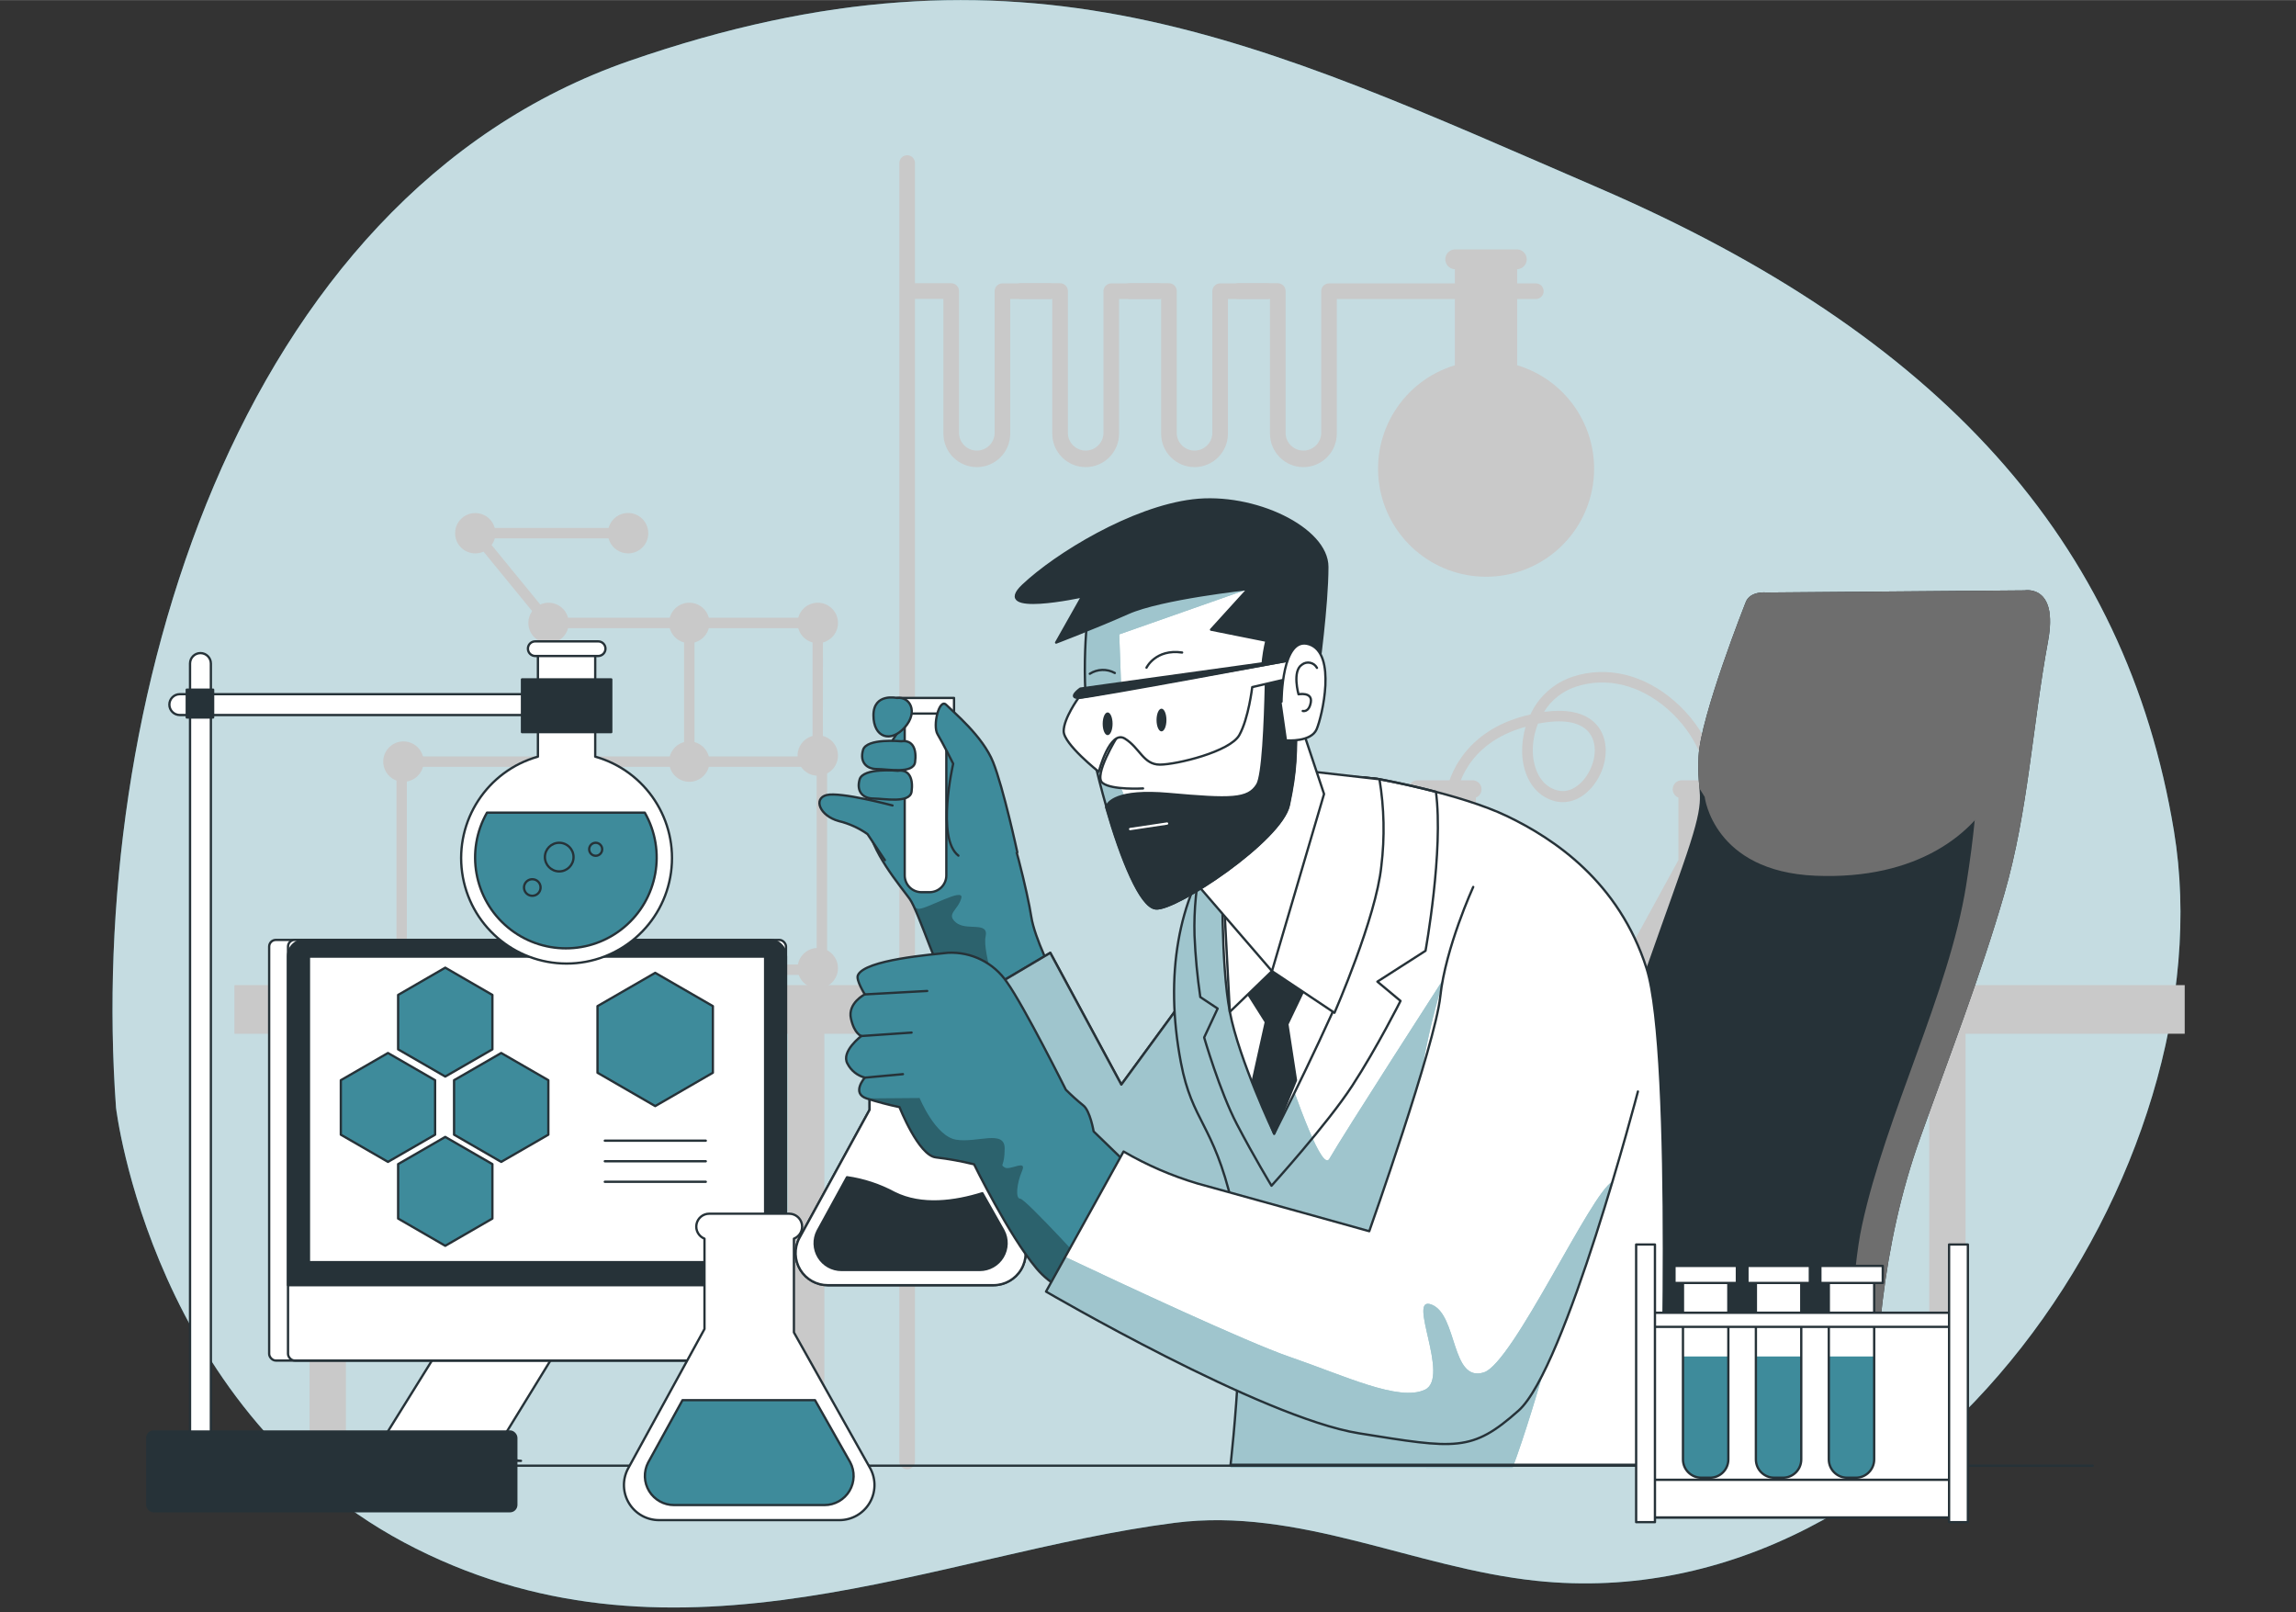
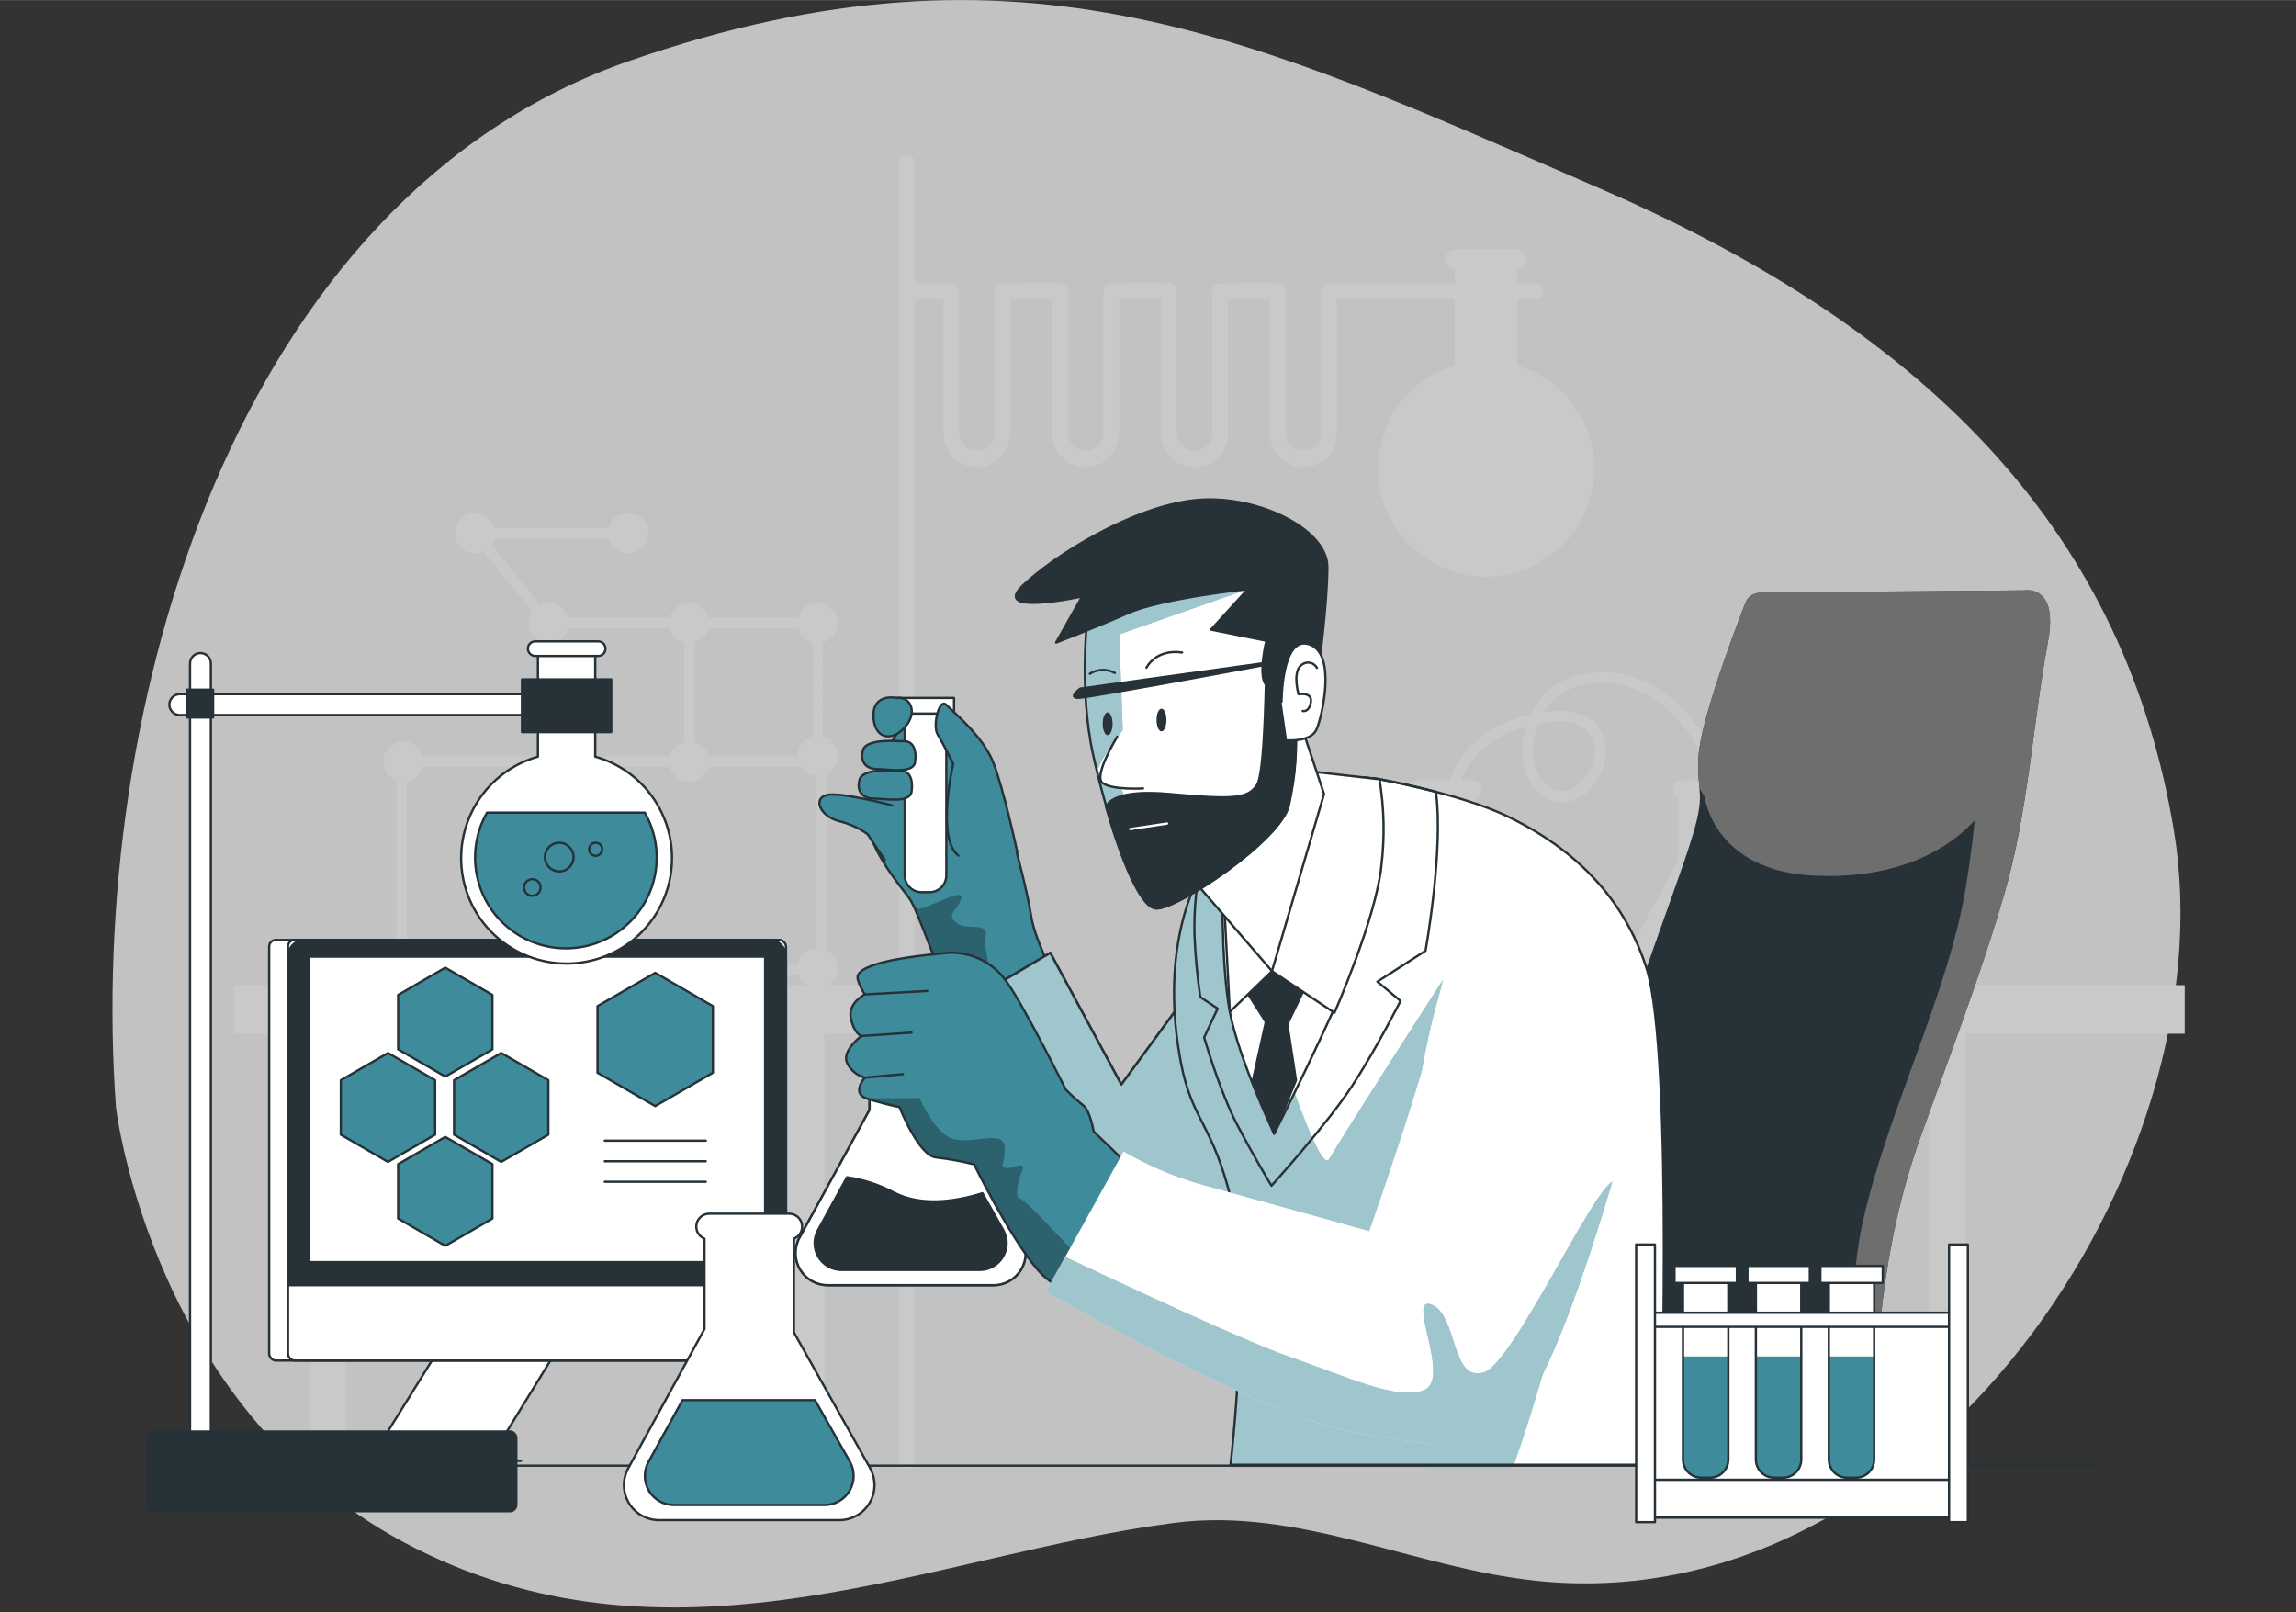
<svg xmlns="http://www.w3.org/2000/svg" width="1920px" height="1348px" viewBox="0 0 1000 702" version="1.1">
  <rect x="0" y="0" width="1000" height="702" fill="#333333" stroke="none" />
  <title>pisa-ugent-wetenschappen</title>
  <g id="pisa-ugent-wetenschappen" stroke="none" stroke-width="1" fill="none" fill-rule="evenodd">
    <g id="Science-bro" transform="translate(49, 0)">
      <g id="freepik--background-simple--inject-139" transform="translate(-0, 0)" fill-rule="nonzero">
-         <path d="M1.534,482.345 C1.534,482.345 17.278,616.733 132.179,674.354 C247.081,731.975 359.419,676.373 462.615,663.125 C516.674,656.183 566.854,682.725 619.87,688.351 C789.376,706.386 921.995,508.002 897.835,361.817 C876.941,235.255 795.478,145.807 647.252,81.788 C499.025,17.77 397.077,-33.113 225.167,26.459 C53.257,86.031 -11.079,308.348 1.534,482.345 Z" id="Path" fill="#3E8B9B" />
        <path d="M1.534,482.345 C1.534,482.345 17.278,616.733 132.179,674.354 C247.081,731.975 359.419,676.373 462.615,663.125 C516.674,656.183 566.854,682.725 619.87,688.351 C789.376,706.386 921.995,508.002 897.835,361.817 C876.941,235.255 795.478,145.807 647.252,81.788 C499.025,17.77 397.077,-33.113 225.167,26.459 C53.257,86.031 -11.079,308.348 1.534,482.345 Z" id="Path" fill="#FFFFFF" opacity="0.7" />
      </g>
      <g id="freepik--Lab--inject-139" transform="translate(53.098, 67.565)" fill="#C9C9C9" fill-rule="nonzero">
        <path d="M113.677,164.583 C113.664,159.737 109.728,155.818 104.882,155.826 C100.037,155.834 96.114,159.767 96.118,164.613 C96.122,169.459 100.052,173.385 104.897,173.385 C107.23,173.385 109.466,172.457 111.113,170.805 C112.76,169.154 113.683,166.915 113.677,164.583 L113.677,164.583 Z" id="Path" />
        <path d="M180.258,164.583 C180.258,161.021 178.111,157.81 174.819,156.449 C171.528,155.088 167.74,155.845 165.224,158.367 C162.709,160.889 161.961,164.678 163.331,167.967 C164.7,171.255 167.917,173.394 171.479,173.385 C173.811,173.385 176.048,172.457 177.695,170.805 C179.342,169.154 180.264,166.915 180.258,164.583 L180.258,164.583 Z" id="Path" />
        <path d="M145.618,203.67 C145.618,200.107 143.471,196.897 140.179,195.536 C136.887,194.174 133.099,194.932 130.584,197.454 C128.068,199.976 127.321,203.765 128.69,207.054 C130.06,210.342 133.276,212.481 136.838,212.472 C139.171,212.472 141.407,211.543 143.054,209.892 C144.701,208.241 145.624,206.002 145.618,203.67 L145.618,203.67 Z" id="Path" />
        <path d="M206.914,203.67 C206.914,198.808 202.973,194.868 198.112,194.868 C193.25,194.868 189.31,198.808 189.31,203.67 C189.31,208.531 193.25,212.472 198.112,212.472 C202.973,212.472 206.914,208.531 206.914,203.67 Z" id="Path" />
        <path d="M206.914,264.081 C206.923,260.519 204.784,257.302 201.496,255.933 C198.207,254.563 194.418,255.311 191.896,257.826 C189.374,260.342 188.617,264.129 189.978,267.421 C191.339,270.713 194.55,272.86 198.112,272.86 C202.964,272.86 206.901,268.933 206.914,264.081 Z" id="Path" />
        <path d="M82.416,264.081 C82.425,260.517 80.284,257.299 76.993,255.931 C73.702,254.562 69.911,255.314 67.39,257.834 C64.87,260.355 64.118,264.146 65.487,267.437 C66.855,270.728 70.073,272.869 73.637,272.86 C78.48,272.848 82.404,268.924 82.416,264.081 L82.416,264.081 Z" id="Path" />
        <path d="M262.878,203.67 C262.878,198.808 258.938,194.868 254.077,194.868 C249.215,194.868 245.275,198.808 245.275,203.67 C245.275,208.531 249.215,212.472 254.077,212.472 C258.938,212.472 262.878,208.531 262.878,203.67 L262.878,203.67 Z" id="Path" />
        <path d="M262.878,261.404 C262.878,257.844 260.734,254.634 257.445,253.272 C254.156,251.91 250.37,252.663 247.853,255.18 C245.335,257.697 244.582,261.483 245.945,264.772 C247.307,268.061 250.517,270.206 254.077,270.206 C258.938,270.206 262.878,266.265 262.878,261.404 L262.878,261.404 Z" id="Path" />
        <path d="M262.879,354.028 C262.888,350.466 260.749,347.25 257.461,345.88 C254.172,344.511 250.383,345.258 247.861,347.774 C245.339,350.289 244.581,354.077 245.942,357.369 C247.304,360.661 250.514,362.808 254.077,362.808 C258.929,362.808 262.866,358.881 262.879,354.028 L262.879,354.028 Z" id="Path" />
        <polygon id="Path" points="255.551 261.744 251.127 260.769 251.808 257.615 251.808 205.938 135.749 205.938 100.065 162.314 171.479 162.314 171.479 166.851 109.639 166.851 137.905 201.401 256.345 201.401 256.3 258.341" />
        <polygon id="Path" points="258.137 356.955 22.322 356.955 22.322 352.418 253.6 352.418 253.6 266.349 195.843 266.349 195.843 203.67 200.38 203.67 200.38 261.812 258.137 261.812" />
        <polygon id="Path" points="75.111 354.686 70.574 354.686 70.574 261.812 198.112 261.812 198.112 266.349 75.111 266.349" />
        <rect id="Rectangle" x="497.06" y="361.401" width="352.372" height="21.165" />
        <rect id="Rectangle" x="738.16" y="373.016" width="15.834" height="203.828" />
        <rect id="Rectangle" x="3.22379016e-14" y="361.401" width="352.372" height="21.165" />
        <rect id="Rectangle" x="241.101" y="373.016" width="15.834" height="203.828" />
        <rect id="Rectangle" x="32.735" y="373.016" width="15.834" height="203.828" />
        <path d="M678.929,349.015 L655.858,307.954 L655.858,279.734 C657.597,279.048 658.605,277.225 658.262,275.388 C657.919,273.55 656.32,272.214 654.451,272.202 L630.314,272.202 C628.445,272.214 626.847,273.55 626.504,275.388 C626.16,277.225 627.169,279.048 628.908,279.734 L628.908,306.956 L628.908,306.956 L605.746,349.31 C604.059,352.582 604.201,356.497 606.12,359.639 C608.038,362.781 611.456,364.696 615.137,364.691 L669.582,364.691 C673.338,364.722 676.828,362.759 678.751,359.533 C680.675,356.308 680.742,352.304 678.929,349.015 L678.929,349.015 Z" id="Path" />
        <path d="M563.8,349.015 L540.707,307.954 L540.707,279.734 C542.446,279.048 543.454,277.225 543.111,275.388 C542.767,273.55 541.169,272.214 539.3,272.202 L515.208,272.202 C513.335,272.203 511.727,273.536 511.377,275.377 C511.028,277.217 512.036,279.046 513.779,279.734 L513.779,306.956 L513.779,306.956 L490.595,349.31 C488.908,352.582 489.05,356.497 490.969,359.639 C492.887,362.781 496.305,364.696 499.986,364.691 L554.431,364.691 C558.191,364.73 561.689,362.77 563.617,359.543 C565.546,356.316 565.616,352.307 563.8,349.015 L563.8,349.015 Z" id="Path" />
        <path d="M643.585,284.203 L643.177,284.203 C642.552,284.116 641.992,283.773 641.631,283.257 C641.269,282.74 641.139,282.097 641.271,281.481 C643.54,268.187 636.734,251.989 623.985,240.987 C611.984,230.574 597.534,227.104 584.331,231.414 C578.547,233.297 573.614,237.161 570.402,242.326 L571.196,242.326 C585.919,240.465 592.293,245.728 595.038,250.47 C598.849,257.071 597.67,266.803 592.134,274.108 C587.597,280.142 581.245,282.819 575.143,281.299 C566.704,279.167 561.237,271.091 560.851,260.247 C560.752,256.409 561.265,252.58 562.371,248.904 C535.875,256.141 532.744,276.649 532.608,277.601 C532.439,278.886 531.261,279.789 529.976,279.62 C528.692,279.451 527.788,278.273 527.957,276.989 C527.957,276.717 531.769,250.787 564.436,243.551 C568.045,235.749 574.721,229.788 582.879,227.081 C597.67,222.249 613.776,226.06 627.07,237.584 C641.135,249.744 648.53,267.348 645.899,282.433 C645.658,283.506 644.683,284.251 643.585,284.203 Z M567.77,247.498 C566.178,251.46 565.406,255.705 565.502,259.975 C565.729,266.78 568.678,274.698 576.232,276.603 C582.266,278.123 586.69,273.314 588.301,271.159 C592.044,266.213 594.131,258.296 590.887,252.715 C587.983,247.679 581.336,245.66 571.718,246.885 C570.341,247.112 569.026,247.316 567.77,247.498 L567.77,247.498 Z" id="Shape" />
        <path d="M293.005,572.262 C291.125,572.262 289.602,570.739 289.602,568.859 L289.602,3.403 C289.602,1.523 291.125,6.44758031e-14 293.005,6.44758031e-14 C294.884,6.44758031e-14 296.408,1.523 296.408,3.403 L296.408,568.859 C296.408,570.739 294.884,572.262 293.005,572.262 L293.005,572.262 Z" id="Path" />
        <path d="M323.358,135.818 C315.328,135.805 308.819,129.306 308.794,121.276 L308.794,62.544 L294.933,62.544 C293.054,62.544 291.53,61.02 291.53,59.141 C291.53,57.262 293.054,55.738 294.933,55.738 L312.197,55.738 C314.076,55.738 315.599,57.262 315.599,59.141 L315.599,121.276 C315.822,125.392 319.225,128.615 323.346,128.615 C327.468,128.615 330.871,125.392 331.094,121.276 L331.094,59.209 C331.094,57.33 332.617,55.806 334.496,55.806 L355.208,55.806 C357.087,55.806 358.611,57.33 358.611,59.209 C358.611,61.088 357.087,62.612 355.208,62.612 L337.899,62.612 L337.899,121.276 C337.887,129.302 331.384,135.805 323.358,135.818 L323.358,135.818 Z" id="Path" />
        <path d="M370.748,135.818 C362.722,135.805 356.219,129.302 356.206,121.276 L356.206,62.544 L342.345,62.544 C340.466,62.544 338.943,61.02 338.943,59.141 C338.943,57.262 340.466,55.738 342.345,55.738 L359.609,55.738 C361.488,55.738 363.012,57.262 363.012,59.141 L363.012,121.276 C363.235,125.392 366.637,128.615 370.759,128.615 C374.881,128.615 378.283,125.392 378.506,121.276 L378.506,59.209 C378.506,57.33 380.029,55.806 381.909,55.806 L402.621,55.806 C404.5,55.806 406.023,57.33 406.023,59.209 C406.023,61.088 404.5,62.612 402.621,62.612 L385.312,62.612 L385.312,121.276 C385.287,129.306 378.777,135.805 370.748,135.818 L370.748,135.818 Z" id="Path" />
        <path d="M418.16,135.818 C410.134,135.805 403.631,129.302 403.619,121.276 L403.619,62.544 L389.758,62.544 C387.879,62.544 386.355,61.02 386.355,59.141 C386.355,57.262 387.879,55.738 389.758,55.738 L407.022,55.738 C408.901,55.738 410.424,57.262 410.424,59.141 L410.424,121.276 C410.647,125.392 414.05,128.615 418.171,128.615 C422.293,128.615 425.696,125.392 425.919,121.276 L425.919,59.209 C425.919,57.33 427.442,55.806 429.321,55.806 L450.033,55.806 C451.912,55.806 453.436,57.33 453.436,59.209 C453.436,61.088 451.912,62.612 450.033,62.612 L432.724,62.612 L432.724,121.276 C432.699,129.306 426.19,135.805 418.16,135.818 L418.16,135.818 Z" id="Path" />
        <path d="M465.573,135.818 C457.547,135.805 451.044,129.302 451.031,121.276 L451.031,62.544 L437.17,62.544 C435.291,62.544 433.768,61.02 433.768,59.141 C433.768,57.262 435.291,55.738 437.17,55.738 L454.434,55.738 C456.313,55.738 457.837,57.262 457.837,59.141 L457.837,121.276 C458.06,125.392 461.462,128.615 465.584,128.615 C469.706,128.615 473.108,125.392 473.331,121.276 L473.331,59.209 C473.331,57.33 474.854,55.806 476.734,55.806 L566.818,55.806 C568.697,55.806 570.22,57.33 570.22,59.209 C570.22,61.088 568.697,62.612 566.818,62.612 L480.137,62.612 L480.137,121.276 C480.112,129.306 473.602,135.805 465.573,135.818 L465.573,135.818 Z" id="Path" />
        <path d="M558.696,91.468 L558.696,49.636 L558.832,49.636 C561.098,49.471 562.852,47.586 562.852,45.314 C562.852,43.043 561.098,41.157 558.832,40.993 L531.406,40.993 C529.14,41.157 527.386,43.043 527.386,45.314 C527.386,47.586 529.14,49.471 531.406,49.636 L531.542,49.636 L531.542,91.468 C509.212,98.216 495.198,120.308 498.609,143.385 C502.02,166.462 521.825,183.555 545.153,183.555 C568.481,183.555 588.286,166.462 591.697,143.385 C595.108,120.308 581.094,98.216 558.764,91.468 L558.696,91.468 Z" id="Path" />
      </g>
      <g id="freepik--Device--inject-139" transform="translate(68.229, 409.275)" stroke="#263238" stroke-linecap="round" stroke-linejoin="round">
        <path d="M76.563,174.065 L51.178,214.899 C49.68,217.312 49.606,220.348 50.987,222.831 C52.367,225.313 54.984,226.853 57.825,226.854 L109.684,226.854 C106.846,226.856 104.23,225.323 102.846,222.846 C101.461,220.369 101.526,217.337 103.014,214.922 L127.583,174.904 L76.563,174.065 Z" id="Path" fill="#FFFFFF" fill-rule="nonzero" />
        <rect id="Rectangle" fill="#FFFFFF" fill-rule="nonzero" x="0" y="0" width="216.895" height="183.185" rx="2.91" />
        <rect id="Rectangle" fill="#FFFFFF" fill-rule="nonzero" x="8.212" y="0" width="216.895" height="183.185" rx="2.91" />
        <path d="M217.825,0 L15.494,0 C11.472,0 8.212,3.26 8.212,7.282 L8.212,150.359 L225.107,150.359 L225.107,7.282 C225.107,3.26 221.847,0 217.825,0 Z" id="Path" fill="#263238" fill-rule="nonzero" />
        <rect id="Rectangle" fill="#FFFFFF" fill-rule="nonzero" x="17.332" y="7.282" width="198.679" height="133.05" />
        <polygon id="Path" fill="#3E8B9B" fill-rule="nonzero" points="193.257 57.848 193.257 28.833 168.144 14.337 143.009 28.833 143.009 57.848 168.144 72.366" />
        <polygon id="Path" fill="#3E8B9B" fill-rule="nonzero" points="121.594 84.821 121.594 61.092 101.063 49.25 80.533 61.092 80.533 84.821 101.063 96.663" />
        <polygon id="Path" fill="#3E8B9B" fill-rule="nonzero" points="97.23 47.662 97.23 23.956 76.699 12.091 56.169 23.956 56.169 47.662 76.699 59.504" />
        <polygon id="Path" fill="#3E8B9B" fill-rule="nonzero" points="97.23 121.344 97.23 97.638 76.699 85.796 56.169 97.638 56.169 121.344 76.699 133.209" />
        <polygon id="Path" fill="#3E8B9B" fill-rule="nonzero" points="72.276 84.821 72.276 61.092 51.745 49.25 31.215 61.092 31.215 84.821 51.745 96.663" />
        <line x1="146.185" y1="87.43" x2="190.172" y2="87.43" id="Path" />
        <line x1="146.185" y1="96.39" x2="190.172" y2="96.39" id="Path" />
        <line x1="146.185" y1="105.328" x2="190.172" y2="105.328" id="Path" />
      </g>
      <g id="freepik--Character--inject-139" transform="translate(297.525, 217.446)">
        <path d="M535.248,39.61 L422.955,40.54 C422.955,40.54 415.514,39.61 413.677,45.077 C413.677,45.077 394.167,94.259 393.26,111.908 C392.353,129.558 396.98,126.745 389.562,149.952 C382.144,173.159 360.775,227.922 348.729,272.453 C335.73,320.41 330.444,370.704 328.312,420.589 L469.619,420.589 C469.778,372.768 472.909,325.31 489.809,278.011 C502.037,243.711 516.102,207.505 526.491,171.616 C536.881,135.728 538.696,98.456 545.479,61.751 C550.107,36.842 535.248,39.61 535.248,39.61 Z" id="Path" fill="#263238" fill-rule="nonzero" />
        <path d="M546.25,50.726 C545.139,37.772 535.248,39.61 535.248,39.61 L422.955,40.54 C422.955,40.54 415.514,39.61 413.677,45.077 C413.677,45.077 394.167,94.259 393.26,111.908 C393.017,116.57 393.153,121.243 393.668,125.883 L395.937,129.535 C395.937,129.535 399.657,162.02 444.211,163.881 C488.766,165.741 513.81,145.301 523.089,125.815 C532.367,106.328 536.087,74.772 543.506,56.216 C544.32,54.337 545.237,52.505 546.25,50.726 Z" id="Path" fill="#6E6E6E" fill-rule="nonzero" />
        <path d="M539.921,40.154 L539.808,40.291 C531.37,54.977 524.823,70.671 520.321,87 C512.789,114.109 517.304,121.64 509.772,168.327 C502.241,215.014 474.95,267.757 464.492,315.964 C459.955,336.38 458.276,378.348 457.823,420.725 L469.596,420.725 C469.755,372.904 472.886,325.446 489.786,278.147 C502.014,243.847 516.079,207.641 526.469,171.752 C536.859,135.864 538.674,98.592 545.456,61.887 C548.315,46.484 543.823,41.629 539.921,40.154 Z" id="Path" fill="#6E6E6E" fill-rule="nonzero" />
        <path d="M112.415,207.255 C112.415,207.255 104.112,191.375 102.615,181.598 C101.117,171.821 94.312,143.033 88.255,129.422 C82.198,115.81 52.775,98.479 47.421,99.227 C42.067,99.976 30.815,128.718 31.541,140.764 C32.267,152.81 45.901,168.69 49.69,173.976 C53.478,179.261 62.53,208.004 68.564,217.078 C74.598,226.152 75.369,229.918 75.369,229.918 L112.415,207.255 Z" id="Path" fill="#3E8B9B" fill-rule="nonzero" />
        <path d="M82.742,190.355 C84.239,183.549 74.417,188.086 69.88,184.298 C65.343,180.509 70.628,179.012 72.148,173.726 C73.668,168.44 56.268,179.012 53.251,178.263 C52.691,178.076 52.152,177.833 51.641,177.537 C56.019,186.997 63.437,209.297 68.632,217.078 C70.742,220.254 72.194,222.749 73.169,224.678 L89.502,220.594 C89.502,220.594 81.222,197.16 82.742,190.355 Z" id="Path" fill="#000000" fill-rule="nonzero" opacity="0.3" />
        <path d="M112.415,207.255 C112.415,207.255 104.112,191.375 102.615,181.598 C101.117,171.821 94.312,143.033 88.255,129.422 C82.198,115.81 52.775,98.479 47.421,99.227 C42.067,99.976 30.815,128.718 31.541,140.764 C32.267,152.81 45.901,168.69 49.69,173.976 C53.478,179.261 62.53,208.004 68.564,217.078 C74.598,226.152 75.369,229.918 75.369,229.918 L112.415,207.255 Z" id="Path" stroke="#263238" stroke-linecap="round" stroke-linejoin="round" />
        <path d="M42.203,133.278 C42.203,133.278 19.518,127.244 13.529,128.741 C7.54,130.238 10.489,137.815 18.815,140.084 C23.302,141.167 27.544,143.091 31.314,145.755 L38.869,157.098" id="Path" stroke="#263238" fill="#3E8B9B" fill-rule="nonzero" stroke-linecap="round" stroke-linejoin="round" />
        <path d="M47.489,89.495 L65.637,89.495 L65.637,163.745 C65.637,165.682 64.868,167.54 63.498,168.91 C62.128,170.28 60.27,171.049 58.333,171.049 L54.816,171.049 C52.879,171.049 51.021,170.28 49.651,168.91 C48.281,167.54 47.512,165.682 47.512,163.745 L47.512,89.495 L47.489,89.495 Z" id="Path" stroke="#263238" fill="#FFFFFF" fill-rule="nonzero" stroke-linecap="round" stroke-linejoin="round" />
        <rect id="Rectangle" stroke="#263238" fill="#FFFFFF" fill-rule="nonzero" stroke-linecap="round" stroke-linejoin="round" x="44.086" y="86.455" width="24.909" height="6.806" />
        <path d="M44.086,86.455 C44.086,86.455 33.901,84.187 33.901,94.01 C33.901,103.832 41.455,106.101 47.512,99.295 C53.569,92.49 49.758,85.707 44.086,86.455 Z" id="Path" stroke="#263238" fill="#3E8B9B" fill-rule="nonzero" stroke-linecap="round" stroke-linejoin="round" />
        <path d="M96.558,153.65 C96.558,153.65 90.523,125.724 86.009,114.404 C81.495,103.084 68.632,92.512 65.592,89.45 C62.552,86.387 59.558,98.524 61.826,102.267 C64.095,106.01 68.632,115.107 68.632,115.107 C68.632,115.107 61.078,147.57 70.9,155.124" id="Path" stroke="#263238" fill="#3E8B9B" fill-rule="nonzero" stroke-linecap="round" stroke-linejoin="round" />
        <path d="M44.472,118.17 C44.472,118.17 29.363,116.672 27.866,121.958 C26.369,127.244 29.363,130.261 33.901,130.261 C38.438,130.261 49.78,132.529 50.506,127.244 C51.232,121.958 49.758,117.421 44.472,118.17 Z" id="Path" stroke="#263238" fill="#3E8B9B" fill-rule="nonzero" stroke-linecap="round" stroke-linejoin="round" />
        <path d="M45.992,105.33 C45.992,105.33 30.883,103.832 29.363,109.118 C27.844,114.404 30.883,117.421 35.42,117.421 C39.958,117.421 51.3,119.689 52.026,114.404 C52.752,109.118 51.278,104.581 45.992,105.33 Z" id="Path" stroke="#263238" fill="#3E8B9B" fill-rule="nonzero" stroke-linecap="round" stroke-linejoin="round" />
        <path d="M110.917,197.455 L66.363,223.861 C66.363,223.861 82.969,254.078 92.043,279.735 C101.117,305.392 119.266,353.735 149.415,352.964 C179.564,352.192 207.557,313.718 207.557,313.718 L172.826,212.541 L141.86,254.826 L110.917,197.455 Z" id="Path" fill="#FFFFFF" fill-rule="nonzero" />
        <g id="Group" transform="translate(66.363, 197.455)" fill-rule="nonzero">
          <path d="M44.554,0 L0,26.406 C0,26.406 16.606,56.623 25.68,82.28 C34.754,107.937 52.902,156.28 83.051,155.508 C113.2,154.737 141.194,116.263 141.194,116.263 L106.463,15.086 L75.497,57.371 L44.554,0 Z" id="Path" stroke="#263238" fill="#3E8B9B" stroke-linecap="round" stroke-linejoin="round" />
          <path d="M44.554,0 L0,26.406 C0,26.406 16.606,56.623 25.68,82.28 C34.754,107.937 52.902,156.28 83.051,155.508 C113.2,154.737 141.194,116.263 141.194,116.263 L106.463,15.086 L75.497,57.371 L44.554,0 Z" id="Path" fill="#FFFFFF" opacity="0.5" />
        </g>
        <path d="M110.917,197.455 L66.363,223.861 C66.363,223.861 82.969,254.078 92.043,279.735 C101.117,305.392 119.266,353.735 149.415,352.964 C179.564,352.192 207.557,313.718 207.557,313.718 L172.826,212.541 L141.86,254.826 L110.917,197.455 Z" id="Path" stroke="#263238" stroke-linecap="round" stroke-linejoin="round" />
        <path d="M254.244,121.845 C254.244,121.845 289.52,128.151 309.914,137.951 C330.308,147.751 358.551,166.489 370.62,204.238 C382.689,241.987 376.654,420.407 376.654,420.407 L189.432,420.407 C189.432,420.407 198.506,342.392 190.18,306.98 C181.855,271.568 172.758,271.251 167.812,245.276 C153.067,168.077 194.604,113.542 254.244,121.845 Z" id="Path" fill="#FFFFFF" fill-rule="nonzero" />
        <g id="Group" transform="translate(164.823, 153.718)" fill-rule="nonzero">
          <path d="M147.427,268.028 C157.477,241.554 174.264,178.874 174.264,178.874 C174.264,178.874 116.031,164.492 107.705,138.041 C99.38,111.59 117.551,54.785 117.551,54.785 C117.551,54.785 73.677,122.841 67.643,133.436 C61.609,144.03 28.306,27.563 16.964,0.34 C16.92,0.223 16.867,0.109 16.805,0 C1.923,22.186 -4.156,54.173 2.989,91.49 C7.935,117.465 17.054,117.715 25.357,153.195 C33.66,188.675 24.609,267.96 24.609,267.96 L147.427,268.028 Z" id="Path" fill="#3E8B9B" />
          <path d="M147.427,268.028 C157.477,241.554 174.264,178.874 174.264,178.874 C174.264,178.874 116.031,164.492 107.705,138.041 C99.38,111.59 117.551,54.785 117.551,54.785 C117.551,54.785 73.677,122.841 67.643,133.436 C61.609,144.03 28.306,27.563 16.964,0.34 C16.92,0.223 16.867,0.109 16.805,0 C1.923,22.186 -4.156,54.173 2.989,91.49 C7.935,117.465 17.054,117.715 25.357,153.195 C33.66,188.675 24.609,267.96 24.609,267.96 L147.427,268.028 Z" id="Path" fill="#FFFFFF" opacity="0.5" />
        </g>
        <path d="M254.244,121.845 C254.244,121.845 289.52,128.151 309.914,137.951 C330.308,147.751 358.551,166.489 370.62,204.238 C382.689,241.987 376.654,420.407 376.654,420.407 L189.432,420.407 C189.432,420.407 198.506,342.392 190.18,306.98 C181.855,271.568 172.758,271.251 167.812,245.276 C153.067,168.077 194.604,113.542 254.244,121.845 Z" id="Path" stroke="#263238" stroke-linecap="round" stroke-linejoin="round" />
        <path d="M176.251,216.715 L183.806,221.728 L177.93,234.319 C177.93,234.319 184.736,257.798 192.177,272.045 C199.617,286.291 207.262,298.882 207.262,298.882 C207.262,298.882 231.581,272.045 242.47,255.28 C253.359,238.516 263.454,218.394 263.454,218.394 L253.382,210 L274.343,196.57 C274.343,196.57 282.283,152.878 278.88,127.334 C265.473,123.841 254.267,121.845 254.267,121.845 C219.308,116.967 194.785,130.057 180.312,147.003 L177.091,156.326 C174.533,167.319 173.404,178.596 173.733,189.878 C174.107,198.861 174.948,207.819 176.251,216.715 L176.251,216.715 Z" id="Path" stroke="#263238" stroke-linecap="round" stroke-linejoin="round" />
        <path d="M185.915,162.043 C185.915,162.043 185.099,202.242 189.114,223.158 C193.129,244.074 208.419,276.219 208.419,276.219 C208.419,276.219 233.373,227.173 243.809,199.837 C254.244,172.501 254.244,121.845 254.244,121.845 L197.961,117.013 L185.915,162.043 Z" id="Path" stroke="#263238" fill="#FFFFFF" fill-rule="nonzero" stroke-linecap="round" stroke-linejoin="round" />
        <polygon id="Path" stroke="#263238" fill="#263238" fill-rule="nonzero" stroke-linecap="round" stroke-linejoin="round" points="193.515 209.751 204.79 227.581 199.164 252.921 208.419 276.241 217.925 252.921 214.181 228.534 225.433 205.055 207.603 185.364" />
        <path d="M207.467,205.418 L234.689,223.566 C234.689,223.566 252.837,182.165 255.106,159.661 C256.637,147.089 256.362,134.362 254.289,121.867 L218.061,117.761 L185.915,161.975 L189.114,223.158 L207.467,205.418 Z" id="Path" stroke="#263238" fill="#FFFFFF" fill-rule="nonzero" stroke-linecap="round" stroke-linejoin="round" />
        <path d="M171.442,163.654 L207.467,205.418 L230.152,128.287 L218.083,92.104 C218.083,92.104 210.053,127.493 195.579,139.562 C186.82,146.844 178.741,154.908 171.442,163.654 Z" id="Path" stroke="#263238" fill="#FFFFFF" fill-rule="nonzero" stroke-linecap="round" stroke-linejoin="round" />
        <path d="M98.509,321.544 L67.929,267.099 L67.929,229.736 C70.255,228.846 71.611,226.418 71.148,223.97 C70.685,221.522 68.537,219.757 66.046,219.777 L34.105,219.777 C31.614,219.757 29.465,221.522 29.002,223.97 C28.54,226.418 29.895,228.846 32.222,229.736 L32.222,265.806 L32.222,265.806 L1.574,321.771 C-0.681,326.112 -0.503,331.315 2.044,335.491 C4.592,339.667 9.137,342.207 14.028,342.188 L86.213,342.188 C91.138,342.18 95.696,339.585 98.216,335.354 C100.736,331.122 100.847,325.878 98.509,321.544 L98.509,321.544 Z" id="Path" stroke="#263238" fill="#FFFFFF" fill-rule="nonzero" stroke-linecap="round" stroke-linejoin="round" />
        <path d="M81.336,302.148 C69.517,305.846 54.93,307.933 43.02,301.989 C36.596,298.517 29.606,296.212 22.376,295.184 L9.559,318.572 C7.713,322.191 7.88,326.51 9.999,329.976 C12.119,333.442 15.886,335.558 19.949,335.564 L80.224,335.564 C84.324,335.559 88.121,333.406 90.23,329.89 C92.338,326.374 92.45,322.01 90.523,318.391 L81.336,302.148 Z" id="Path" stroke="#263238" fill="#FFFFFF" fill-rule="nonzero" stroke-linecap="round" stroke-linejoin="round" />
        <path d="M98.509,321.544 L67.929,267.099 L67.929,229.736 C70.255,228.846 71.611,226.418 71.148,223.97 C70.685,221.522 68.537,219.757 66.046,219.777 L34.105,219.777 C31.614,219.757 29.465,221.522 29.002,223.97 C28.54,226.418 29.895,228.846 32.222,229.736 L32.222,265.806 L32.222,265.806 L1.574,321.771 C-0.681,326.112 -0.503,331.315 2.044,335.491 C4.592,339.667 9.137,342.207 14.028,342.188 L86.213,342.188 C91.138,342.18 95.696,339.585 98.216,335.354 C100.736,331.122 100.847,325.878 98.509,321.544 L98.509,321.544 Z" id="Path" stroke="#263238" fill="#FFFFFF" fill-rule="nonzero" stroke-linecap="round" stroke-linejoin="round" />
        <path d="M81.336,302.148 C69.517,305.846 54.93,307.933 43.02,301.989 C36.596,298.517 29.606,296.212 22.376,295.184 L9.559,318.572 C7.713,322.191 7.88,326.51 9.999,329.976 C12.119,333.442 15.886,335.558 19.949,335.564 L80.224,335.564 C84.324,335.559 88.121,333.406 90.23,329.89 C92.338,326.374 92.45,322.01 90.523,318.391 L81.336,302.148 Z" id="Path" stroke="#263238" fill="#263238" fill-rule="nonzero" stroke-linecap="round" stroke-linejoin="round" />
        <path d="M153.952,298.609 L129.792,275.221 C129.792,275.221 128.272,266.146 125.255,263.878 C122.619,261.743 120.098,259.472 117.7,257.072 C117.7,257.072 99.552,220.776 92.043,210.25 C86.31,201.785 76.575,196.926 66.363,197.432 C59.558,198.181 30.067,200.45 27.118,207.232 C26.188,209.32 30.135,215.535 30.135,215.535 C30.135,215.535 22.581,219.324 24.1,226.107 C25.62,232.89 28.638,233.661 28.638,233.661 C28.638,233.661 19.563,240.467 22.603,245.752 C24.146,248.749 26.894,250.944 30.157,251.787 C30.157,251.787 24.123,258.592 30.906,260.861 C35.615,262.376 40.401,263.64 45.243,264.649 C45.243,264.649 53.546,285.769 61.123,286.541 C66.715,287.205 72.261,288.213 77.729,289.558 C77.729,289.558 92.837,320.501 104.951,334.929 C117.065,349.357 138.979,350.808 138.979,350.808 L153.952,298.609 Z" id="Path" fill="#3E8B9B" fill-rule="nonzero" />
        <path d="M97.851,304.53 C95.582,304.53 96.353,297.725 98.622,292.439 C100.891,287.153 93.314,292.439 91.045,290.919 C88.777,289.399 91.045,290.919 91.045,282.616 C91.045,274.313 78.954,280.348 69.88,278.828 C60.805,277.308 54,260.679 54,260.679 L30.883,260.861 C35.592,262.376 40.378,263.64 45.221,264.649 C45.221,264.649 53.523,285.769 61.1,286.541 C66.692,287.205 72.238,288.213 77.706,289.558 C77.706,289.558 92.815,320.501 104.929,334.929 C110.587,341.196 117.888,345.754 126.003,348.086 C128.68,342.528 130.54,337.878 130.54,337.878 C130.54,337.878 100.119,304.53 97.851,304.53 Z" id="Path" fill="#000000" fill-rule="nonzero" opacity="0.3" />
        <path d="M153.952,298.609 L129.792,275.221 C129.792,275.221 128.272,266.146 125.255,263.878 C122.619,261.743 120.098,259.472 117.7,257.072 C117.7,257.072 99.552,220.776 92.043,210.25 C86.31,201.785 76.575,196.926 66.363,197.432 C59.558,198.181 30.067,200.45 27.118,207.232 C26.188,209.32 30.135,215.535 30.135,215.535 C30.135,215.535 22.581,219.324 24.1,226.107 C25.62,232.89 28.638,233.661 28.638,233.661 C28.638,233.661 19.563,240.467 22.603,245.752 C24.146,248.749 26.894,250.944 30.157,251.787 C30.157,251.787 24.123,258.592 30.906,260.861 C35.615,262.376 40.401,263.64 45.243,264.649 C45.243,264.649 53.546,285.769 61.123,286.541 C66.715,287.205 72.261,288.213 77.729,289.558 C77.729,289.558 92.837,320.501 104.951,334.929 C117.065,349.357 138.979,350.808 138.979,350.808 L153.952,298.609 Z" id="Path" stroke="#263238" stroke-linecap="round" stroke-linejoin="round" />
        <line x1="30.135" y1="215.558" x2="57.312" y2="214.061" id="Path" stroke="#263238" fill="#FFFFFF" fill-rule="nonzero" stroke-linecap="round" stroke-linejoin="round" />
        <line x1="28.615" y1="233.684" x2="50.506" y2="232.186" id="Path" stroke="#263238" fill="#FFFFFF" fill-rule="nonzero" stroke-linecap="round" stroke-linejoin="round" />
        <line x1="30.135" y1="251.809" x2="46.74" y2="250.289" id="Path" stroke="#263238" fill="#FFFFFF" fill-rule="nonzero" stroke-linecap="round" stroke-linejoin="round" />
        <path d="M295.123,168.758 C295.123,168.758 283.054,195.187 280.786,216.397 C278.517,237.608 249.843,318.686 249.843,318.686 C249.843,318.686 191.7,302.466 175.095,297.929 C163.823,294.583 152.993,289.899 142.836,283.977 L109.057,344.978 C109.057,344.978 203.043,399.9 245.306,406.683 C287.569,413.465 294.488,414.94 314.882,396.792 C335.276,378.643 366.854,257.844 366.854,257.844" id="Path" fill="#FFFFFF" fill-rule="nonzero" />
        <g id="Group" transform="translate(109.057, 297.157)" fill-rule="nonzero">
          <path d="M190.694,83.006 C176.334,87.543 179.351,58.052 168.008,53.515 C156.665,48.978 176.334,85.274 164.991,90.56 C153.648,95.846 130.214,84.503 106.009,76.2 C87.407,69.803 32.69,44.237 8.326,32.712 L1.28951606e-13,47.753 C1.28951606e-13,47.753 93.986,102.674 136.249,109.457 C178.511,116.24 185.431,117.783 205.825,99.634 C218.551,88.292 235.633,36.977 246.658,-1.28951606e-13 C237.471,4.469 203.42,78.991 190.694,83.006 Z" id="Path" fill="#3E8B9B" />
          <path d="M190.694,83.006 C176.334,87.543 179.351,58.052 168.008,53.515 C156.665,48.978 176.334,85.274 164.991,90.56 C153.648,95.846 130.214,84.503 106.009,76.2 C87.407,69.803 32.69,44.237 8.326,32.712 L1.28951606e-13,47.753 C1.28951606e-13,47.753 93.986,102.674 136.249,109.457 C178.511,116.24 185.431,117.783 205.825,99.634 C218.551,88.292 235.633,36.977 246.658,-1.28951606e-13 C237.471,4.469 203.42,78.991 190.694,83.006 Z" id="Path" fill="#FFFFFF" opacity="0.5" />
        </g>
-         <path d="M295.123,168.758 C295.123,168.758 283.054,195.187 280.786,216.397 C278.517,237.608 249.843,318.686 249.843,318.686 C249.843,318.686 191.7,302.466 175.095,297.929 C163.823,294.583 152.993,289.899 142.836,283.977 L109.057,344.978 C109.057,344.978 203.043,399.9 245.306,406.683 C287.569,413.465 294.488,414.94 314.882,396.792 C335.276,378.643 366.854,257.844 366.854,257.844" id="Path" stroke="#263238" stroke-linecap="round" stroke-linejoin="round" />
        <path d="M127.206,50.272 C127.206,50.272 123.19,82.44 129.61,111.387 C136.03,140.333 148.122,177.333 156.969,178.127 C165.816,178.921 211.641,148.387 214.862,133.097 C218.083,117.807 218.061,111.387 218.061,92.081 C218.258,76.235 217.455,60.392 215.656,44.646 C214.045,32.578 206.809,19.692 185.099,22.936 C163.389,26.18 135.236,35.005 127.206,50.272 Z" id="Path" fill="#FFFFFF" fill-rule="nonzero" />
        <g id="Group" transform="translate(125.966, 22.446)" fill-rule="nonzero">
          <path d="M59.133,0.491 C37.423,3.712 9.225,12.559 1.24,27.827 C1.24,27.827 -2.775,59.994 3.645,88.941 C9.452,115.007 19.797,147.56 28.258,154.388 C24.878,137.102 17.823,102.87 14.987,102.87 C11.222,102.87 8.182,98.333 6.072,96.178 C3.962,94.023 16.507,78.029 16.507,78.029 L14.987,36.334 L71.202,16.575 L69.727,0.264 C66.203,-0.152 62.637,-0.076 59.133,0.491 Z" id="Path" fill="#3E8B9B" />
          <path d="M59.133,0.491 C37.423,3.712 9.225,12.559 1.24,27.827 C1.24,27.827 -2.775,59.994 3.645,88.941 C9.452,115.007 19.797,147.56 28.258,154.388 C24.878,137.102 17.823,102.87 14.987,102.87 C11.222,102.87 8.182,98.333 6.072,96.178 C3.962,94.023 16.507,78.029 16.507,78.029 L14.987,36.334 L71.202,16.575 L69.727,0.264 C66.203,-0.152 62.637,-0.076 59.133,0.491 Z" id="Path" fill="#FFFFFF" opacity="0.5" />
        </g>
        <path d="M127.206,50.272 C127.206,50.272 123.19,82.44 129.61,111.387 C136.03,140.333 148.122,177.333 156.969,178.127 C165.816,178.921 211.641,148.387 214.862,133.097 C218.083,117.807 218.061,111.387 218.061,92.081 C218.258,76.235 217.455,60.392 215.656,44.646 C214.045,32.578 206.809,19.692 185.099,22.936 C163.389,26.18 135.236,35.005 127.206,50.272 Z" id="Path" stroke="#263238" stroke-linecap="round" stroke-linejoin="round" />
        <path d="M173.03,0.432 C146.511,3.631 113.526,23.753 99.053,37.41 C84.58,51.066 124.801,42.242 124.801,42.242 L113.458,62.341 C113.458,62.341 130.359,55.898 144.832,49.478 C159.305,43.058 197.009,39.02 197.009,39.02 L180.925,56.715 L205.039,61.547 C205.039,61.547 201.319,76.496 204.812,80.603 C204.449,97.571 203.497,120.302 201.024,124.249 C197.009,130.692 189.681,130.692 162.459,128.265 C139.773,126.268 135.917,131.985 135.236,134.027 C141.747,156.712 150.186,177.537 156.81,178.127 C165.635,178.944 211.482,148.387 214.703,133.097 C217.925,117.807 217.902,111.387 217.902,92.081 C217.902,85.707 217.902,79.74 217.63,74.115 C218.719,72.889 219.626,71.982 220.329,71.982 C222.734,71.982 227.566,75.203 227.566,75.203 C227.566,75.203 231.581,46.257 231.581,29.379 C231.581,12.501 199.572,-2.789 173.03,0.432 Z" id="Path" stroke="#263238" fill="#263238" fill-rule="nonzero" stroke-linecap="round" stroke-linejoin="round" />
        <line x1="145.694" y1="143.555" x2="161.778" y2="141.15" id="Path" stroke="#FFFFFF" stroke-linecap="round" stroke-linejoin="round" />
        <path d="M140.068,103.356 C140.068,103.356 129.61,120.234 133.648,123.455 C137.686,126.677 151.32,125.86 151.32,125.86" id="Path" stroke="#263238" fill="#FFFFFF" fill-rule="nonzero" stroke-linecap="round" stroke-linejoin="round" />
-         <path d="M123.19,86.455 C123.19,86.455 116.748,95.303 116.748,100.929 C116.748,106.555 132.038,118.623 132.038,118.623 C132.038,118.623 136.847,100.135 143.38,104.15 C149.914,108.165 151.411,115.493 158.648,115.493 C165.884,115.493 189.205,109.867 193.243,102.63 C197.281,95.393 198.869,81.737 198.869,81.737 L222.983,76.111 L222.189,68.874 L123.19,86.455 Z" id="Path" stroke="#263238" fill="#FFFFFF" fill-rule="nonzero" stroke-linecap="round" stroke-linejoin="round" />
        <path d="M222.099,68.783 L123.984,82.395 C123.984,82.395 118.358,86.41 123.19,86.41 C128.022,86.41 222.099,68.783 222.099,68.783 Z" id="Path" stroke="#263238" fill="#263238" fill-rule="nonzero" stroke-linecap="round" stroke-linejoin="round" />
        <ellipse id="Oval" fill="#263238" fill-rule="nonzero" cx="159.351" cy="96.074" rx="2.155" ry="4.945" />
        <ellipse id="Oval" fill="#263238" fill-rule="nonzero" cx="135.894" cy="97.707" rx="2.155" ry="4.945" />
        <path d="M152.817,73.275 C152.817,73.275 156.765,65.018 168.334,66.674" id="Path" stroke="#263238" stroke-linecap="round" stroke-linejoin="round" />
        <path d="M139.025,75.589 C135.608,73.695 131.428,73.825 128.136,75.929" id="Path" stroke="#263238" stroke-linecap="round" stroke-linejoin="round" />
        <path d="M211.641,88.066 C211.641,88.066 211.641,59.119 223.687,63.112 C235.733,67.105 229.335,94.486 226.908,100.112 C224.481,105.738 214.045,104.944 214.045,104.944" id="Path" stroke="#263238" fill="#FFFFFF" fill-rule="nonzero" stroke-linecap="round" stroke-linejoin="round" />
        <path d="M227.067,73.366 C226.458,72.219 225.372,71.402 224.101,71.135 C222.831,70.868 221.507,71.178 220.488,71.982 C216.178,74.818 219.036,84.867 219.036,84.867 C219.036,84.867 225.161,83.71 224.39,88.316 C223.619,92.921 220.874,92.127 220.874,92.127" id="Path" stroke="#263238" stroke-linecap="round" stroke-linejoin="round" />
      </g>
      <g id="freepik--Table--inject-139" transform="translate(23.153, 637.104)" stroke="#263238" stroke-linecap="round" stroke-linejoin="round">
        <line x1="839.269" y1="1.134" x2="0" y2="1.134" id="Path" />
      </g>
      <g id="freepik--Bottles--inject-139" transform="translate(15.145, 279.265)">
        <rect id="Rectangle" stroke="#263238" fill="#FFFFFF" fill-rule="nonzero" stroke-linecap="round" stroke-linejoin="round" x="653.589" y="295.432" width="138.336" height="86.068" />
        <path d="M732.376,275.287 L752.135,275.287 L752.135,356.252 C752.135,360.649 748.57,364.214 744.172,364.214 L740.338,364.214 C735.941,364.214 732.376,360.649 732.376,356.252 L732.376,275.287 Z" id="Path" fill="#FFFFFF" fill-rule="nonzero" />
        <path d="M740.361,364.214 L744.217,364.214 C748.606,364.202 752.157,360.64 752.157,356.252 L752.157,311.403 L732.376,311.403 L732.376,356.252 C732.376,358.367 733.218,360.396 734.716,361.89 C736.214,363.384 738.245,364.22 740.361,364.214 L740.361,364.214 Z" id="Path" fill="#3E8B9B" fill-rule="nonzero" />
        <path d="M732.376,275.287 L752.135,275.287 L752.135,356.252 C752.135,360.649 748.57,364.214 744.172,364.214 L740.338,364.214 C735.941,364.214 732.376,360.649 732.376,356.252 L732.376,275.287 Z" id="Path" stroke="#263238" stroke-linecap="round" stroke-linejoin="round" />
        <rect id="Rectangle" stroke="#263238" fill="#FFFFFF" fill-rule="nonzero" stroke-linecap="round" stroke-linejoin="round" x="728.701" y="271.975" width="27.177" height="7.418" />
        <path d="M700.616,275.287 L720.375,275.287 L720.375,356.252 C720.375,360.649 716.81,364.214 712.413,364.214 L708.579,364.214 C704.181,364.214 700.616,360.649 700.616,356.252 L700.616,275.287 L700.616,275.287 Z" id="Path" fill="#FFFFFF" fill-rule="nonzero" />
        <path d="M720.398,356.252 L720.398,311.403 L700.616,311.403 L700.616,356.252 C700.616,360.649 704.181,364.214 708.579,364.214 L712.413,364.214 C714.528,364.22 716.559,363.384 718.058,361.89 C719.556,360.396 720.398,358.367 720.398,356.252 Z" id="Path" fill="#3E8B9B" fill-rule="nonzero" />
        <path d="M700.616,275.287 L720.375,275.287 L720.375,356.252 C720.375,360.649 716.81,364.214 712.413,364.214 L708.579,364.214 C704.181,364.214 700.616,360.649 700.616,356.252 L700.616,275.287 L700.616,275.287 Z" id="Path" stroke="#263238" stroke-linecap="round" stroke-linejoin="round" />
        <rect id="Rectangle" stroke="#263238" fill="#FFFFFF" fill-rule="nonzero" stroke-linecap="round" stroke-linejoin="round" x="696.941" y="271.975" width="27.177" height="7.418" />
        <path d="M668.857,275.287 L688.616,275.287 L688.616,356.252 C688.616,360.649 685.051,364.214 680.653,364.214 L676.819,364.214 C672.421,364.214 668.857,360.649 668.857,356.252 L668.857,275.287 Z" id="Path" fill="#FFFFFF" fill-rule="nonzero" />
        <path d="M668.857,311.403 L668.857,356.252 C668.857,360.649 672.421,364.214 676.819,364.214 L680.653,364.214 C685.051,364.214 688.616,360.649 688.616,356.252 L688.616,311.403 L668.857,311.403 Z" id="Path" fill="#3E8B9B" fill-rule="nonzero" />
        <path d="M668.857,275.287 L688.616,275.287 L688.616,356.252 C688.616,360.649 685.051,364.214 680.653,364.214 L676.819,364.214 C672.421,364.214 668.857,360.649 668.857,356.252 L668.857,275.287 Z" id="Path" stroke="#263238" stroke-linecap="round" stroke-linejoin="round" />
        <rect id="Rectangle" stroke="#263238" fill="#FFFFFF" fill-rule="nonzero" stroke-linecap="round" stroke-linejoin="round" x="665.159" y="271.975" width="27.177" height="7.418" />
        <rect id="Rectangle" stroke="#263238" fill="#FFFFFF" fill-rule="nonzero" stroke-linecap="round" stroke-linejoin="round" x="653.589" y="292.37" width="138.336" height="6.148" />
        <rect id="Rectangle" stroke="#263238" fill="#FFFFFF" fill-rule="nonzero" stroke-linecap="round" stroke-linejoin="round" x="653.589" y="365.122" width="138.336" height="16.402" />
        <rect id="Rectangle" stroke="#263238" fill="#FFFFFF" fill-rule="nonzero" stroke-linecap="round" stroke-linejoin="round" x="648.462" y="262.652" width="8.189" height="120.913" />
        <rect id="Rectangle" stroke="#263238" fill="#FFFFFF" fill-rule="nonzero" stroke-linecap="round" stroke-linejoin="round" x="784.756" y="262.652" width="8.189" height="120.913" />
        <path d="M314.964,360.29 L281.639,300.945 L281.639,260.111 C284.162,259.125 285.625,256.482 285.119,253.82 C284.614,251.159 282.284,249.236 279.575,249.245 L244.753,249.245 C242.044,249.236 239.714,251.159 239.208,253.82 C238.703,256.482 240.165,259.125 242.688,260.111 L242.688,299.447 L242.688,299.447 L209.273,360.471 C206.856,365.206 207.076,370.858 209.854,375.391 C212.632,379.923 217.568,382.685 222.884,382.68 L301.58,382.68 C306.909,382.639 311.831,379.821 314.565,375.247 C317.3,370.672 317.451,365.003 314.964,360.29 L314.964,360.29 Z" id="Path" stroke="#263238" fill="#FFFFFF" fill-rule="nonzero" stroke-linecap="round" stroke-linejoin="round" />
        <path d="M290.827,330.436 L233.115,330.436 L218.12,357.658 C216.1,361.599 216.282,366.307 218.599,370.08 C220.917,373.853 225.035,376.144 229.463,376.124 L294.956,376.124 C299.415,376.126 303.549,373.785 305.84,369.96 C308.132,366.134 308.246,361.385 306.14,357.454 L290.827,330.436 Z" id="Path" stroke="#263238" fill="#3E8B9B" fill-rule="nonzero" stroke-linecap="round" stroke-linejoin="round" />
        <path d="M23.162,349.922 C20.656,349.922 18.625,347.891 18.625,345.385 L18.625,9.641 C18.625,7.136 20.656,5.104 23.162,5.104 C25.668,5.104 27.699,7.136 27.699,9.641 L27.699,345.385 C27.699,347.891 25.668,349.922 23.162,349.922 Z" id="Path" stroke="#263238" fill="#FFFFFF" fill-rule="nonzero" stroke-linecap="round" stroke-linejoin="round" />
        <path d="M169.778,32.077 L14.156,32.077 C11.65,32.077 9.619,30.046 9.619,27.54 C9.619,25.034 11.65,23.003 14.156,23.003 L169.778,23.003 C172.283,23.003 174.315,25.034 174.315,27.54 C174.315,30.046 172.283,32.077 169.778,32.077 Z" id="Path" stroke="#263238" fill="#FFFFFF" fill-rule="nonzero" stroke-linecap="round" stroke-linejoin="round" />
        <rect id="Rectangle" stroke="#263238" fill="#263238" fill-rule="nonzero" stroke-linecap="round" stroke-linejoin="round" x="0" y="344.092" width="160.726" height="34.709" rx="2.75" />
        <rect id="Rectangle" stroke="#263238" fill="#263238" fill-rule="nonzero" stroke-linecap="round" stroke-linejoin="round" x="17.196" y="21.029" width="11.479" height="12.114" />
        <path d="M195.094,50.203 L195.094,2.563 L170.141,2.563 L170.141,50.203 C148.078,56.432 133.992,77.98 137.136,100.688 C140.281,123.396 159.693,140.306 182.618,140.306 C205.542,140.306 224.954,123.396 228.099,100.688 C231.243,77.98 217.157,56.432 195.094,50.203 L195.094,50.203 Z" id="Path" stroke="#263238" fill="#FFFFFF" fill-rule="nonzero" stroke-linecap="round" stroke-linejoin="round" />
        <path d="M196.388,6.375 L168.961,6.375 C167.203,6.362 165.785,4.934 165.785,3.176 L165.785,3.176 C165.785,1.422 167.207,6.44758031e-14 168.961,6.44758031e-14 L196.388,6.44758031e-14 C198.142,6.44758031e-14 199.564,1.422 199.564,3.176 L199.564,3.176 C199.564,4.934 198.145,6.362 196.388,6.375 Z" id="Path" stroke="#263238" fill="#FFFFFF" fill-rule="nonzero" stroke-linecap="round" stroke-linejoin="round" />
        <path d="M147.954,74.59 C138.497,91.213 142.294,112.223 156.971,124.485 C171.648,136.748 192.997,136.748 207.675,124.485 C222.352,112.223 226.148,91.213 216.691,74.59 L147.954,74.59 Z" id="Path" stroke="#263238" fill="#3E8B9B" fill-rule="nonzero" stroke-linecap="round" stroke-linejoin="round" />
        <circle id="Oval" stroke="#263238" stroke-linecap="round" stroke-linejoin="round" cx="179.419" cy="93.94" r="6.238" />
        <circle id="Oval" stroke="#263238" stroke-linecap="round" stroke-linejoin="round" cx="195.299" cy="90.537" r="2.836" />
        <path d="M171.298,107.189 C171.297,108.649 170.416,109.966 169.066,110.523 C167.715,111.08 166.162,110.767 165.132,109.731 C164.102,108.695 163.799,107.14 164.365,105.792 C164.93,104.445 166.252,103.572 167.713,103.581 C168.668,103.581 169.583,103.962 170.256,104.639 C170.929,105.316 171.304,106.234 171.298,107.189 L171.298,107.189 Z" id="Path" stroke="#263238" stroke-linecap="round" stroke-linejoin="round" />
        <rect id="Rectangle" stroke="#263238" fill="#263238" fill-rule="nonzero" stroke-linecap="round" stroke-linejoin="round" x="163.199" y="16.56" width="38.883" height="22.958" />
      </g>
    </g>
  </g>
</svg>